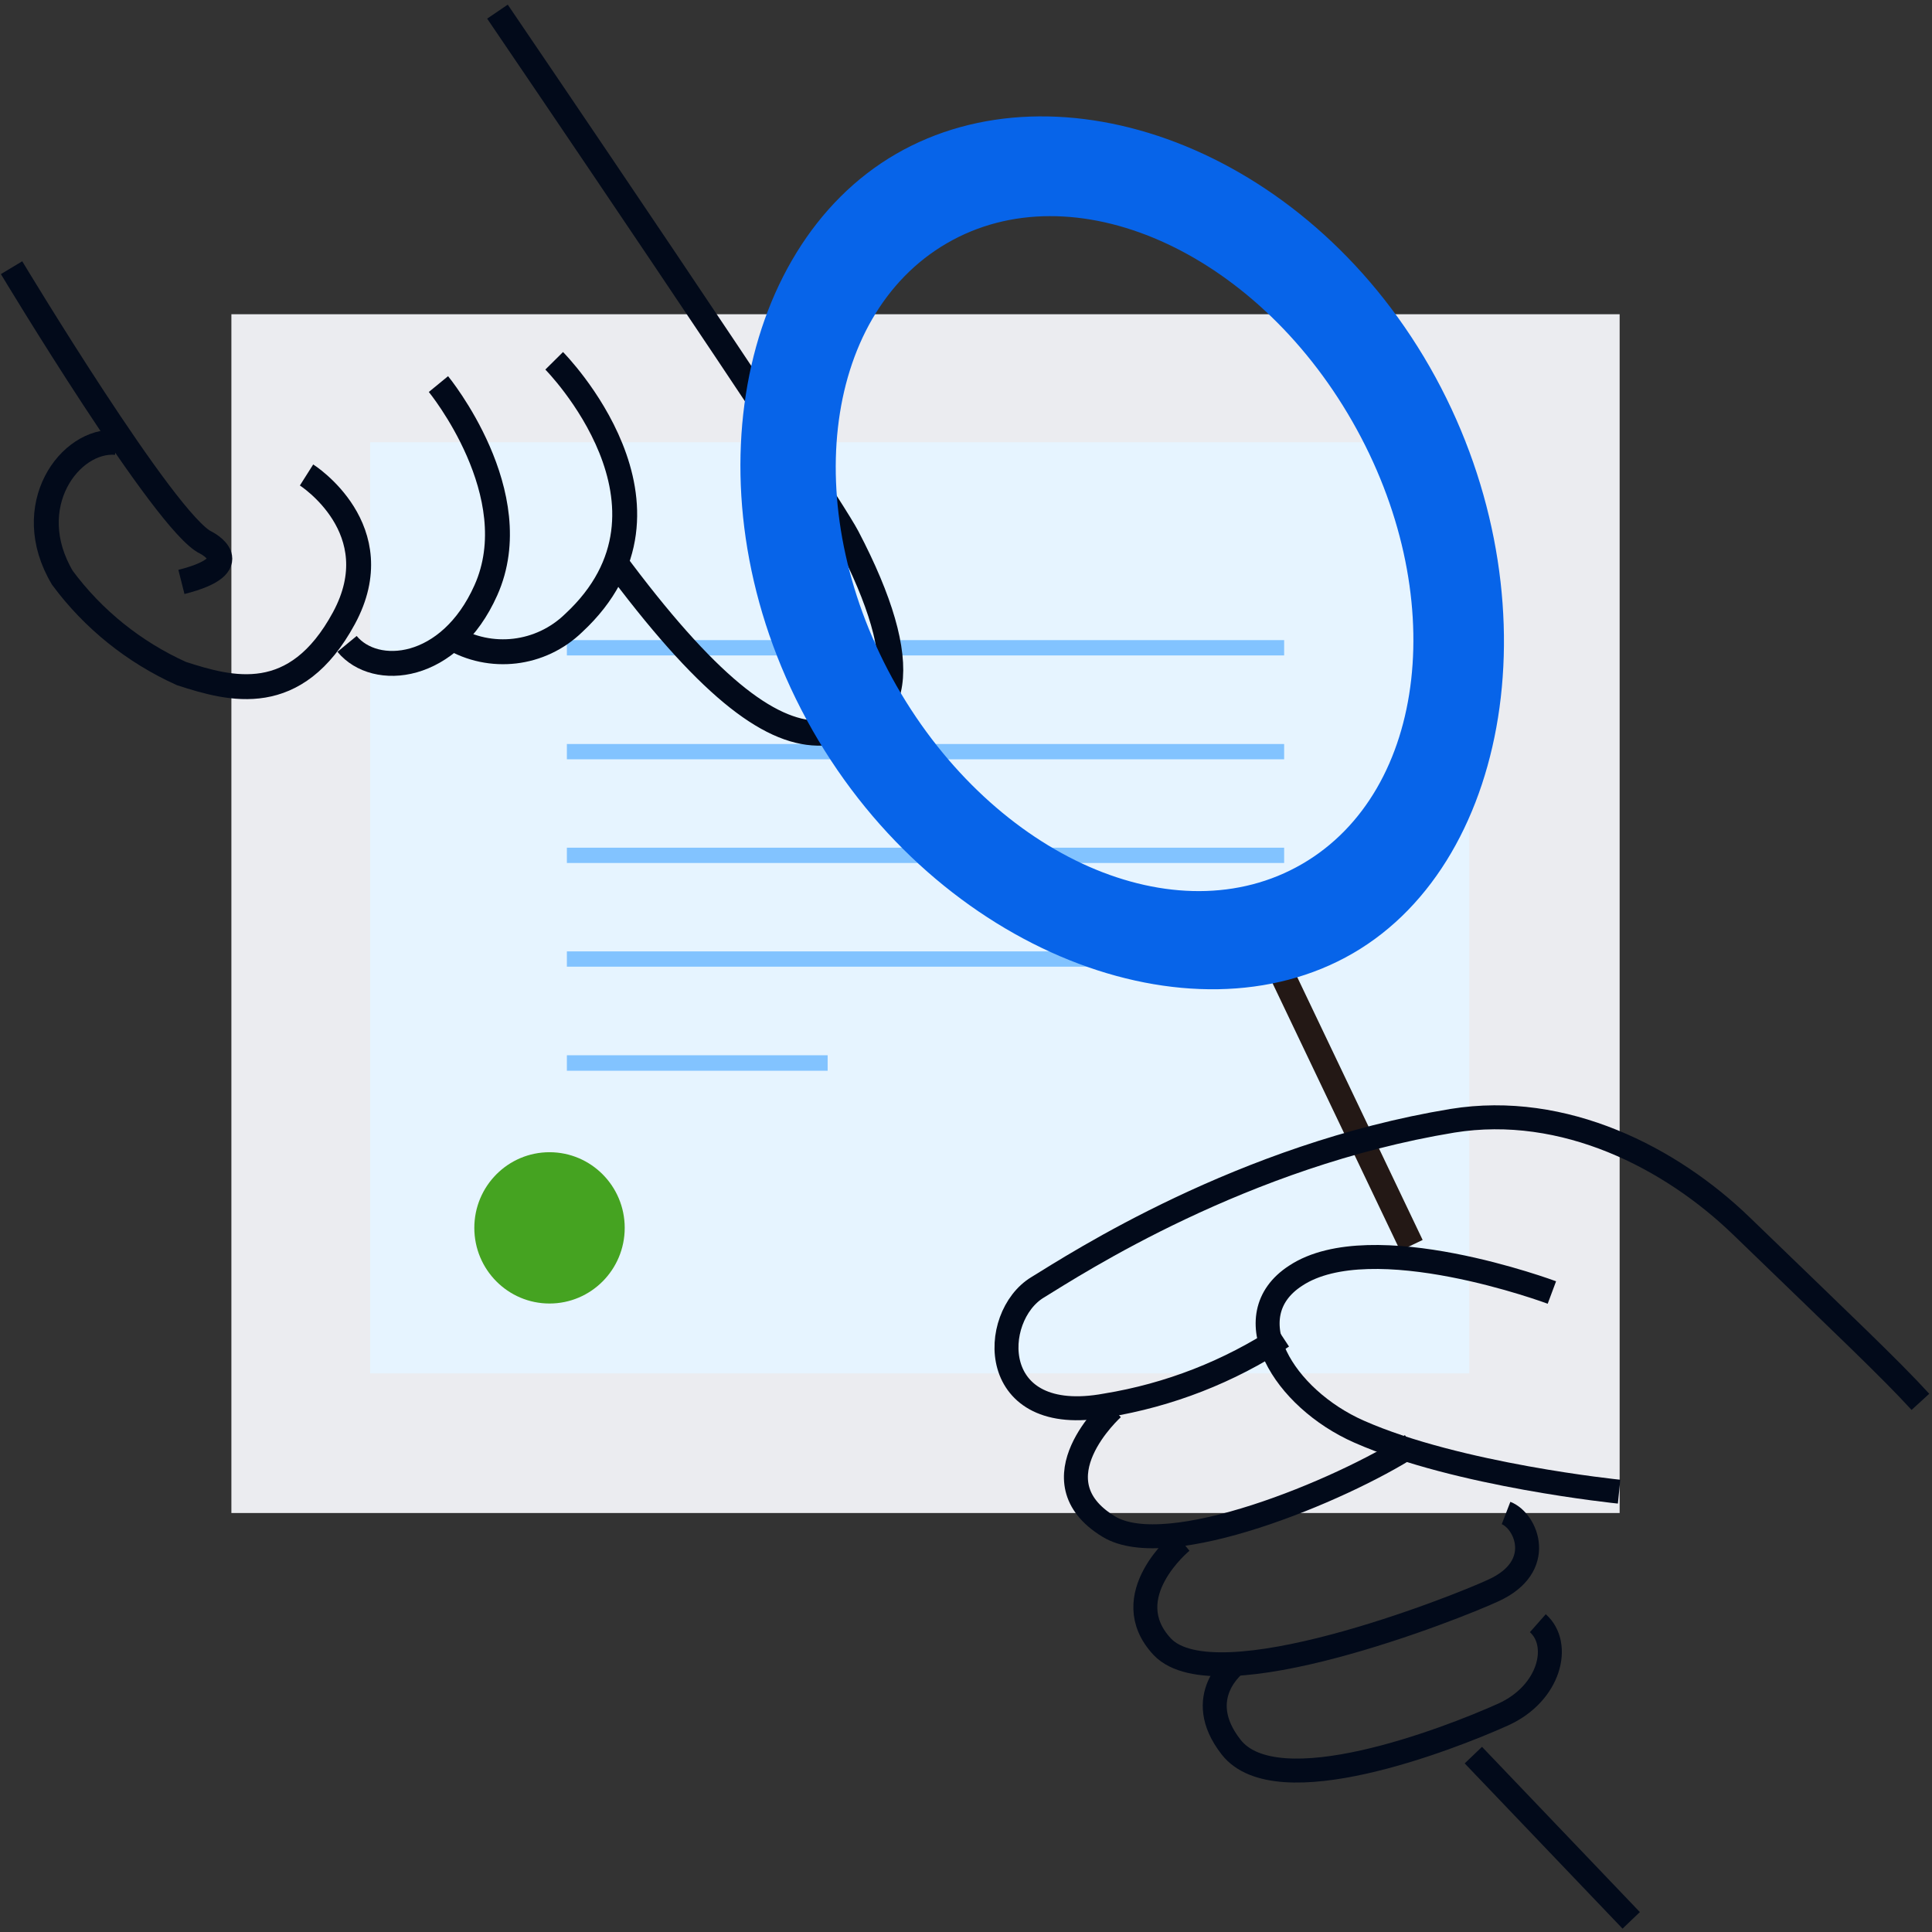
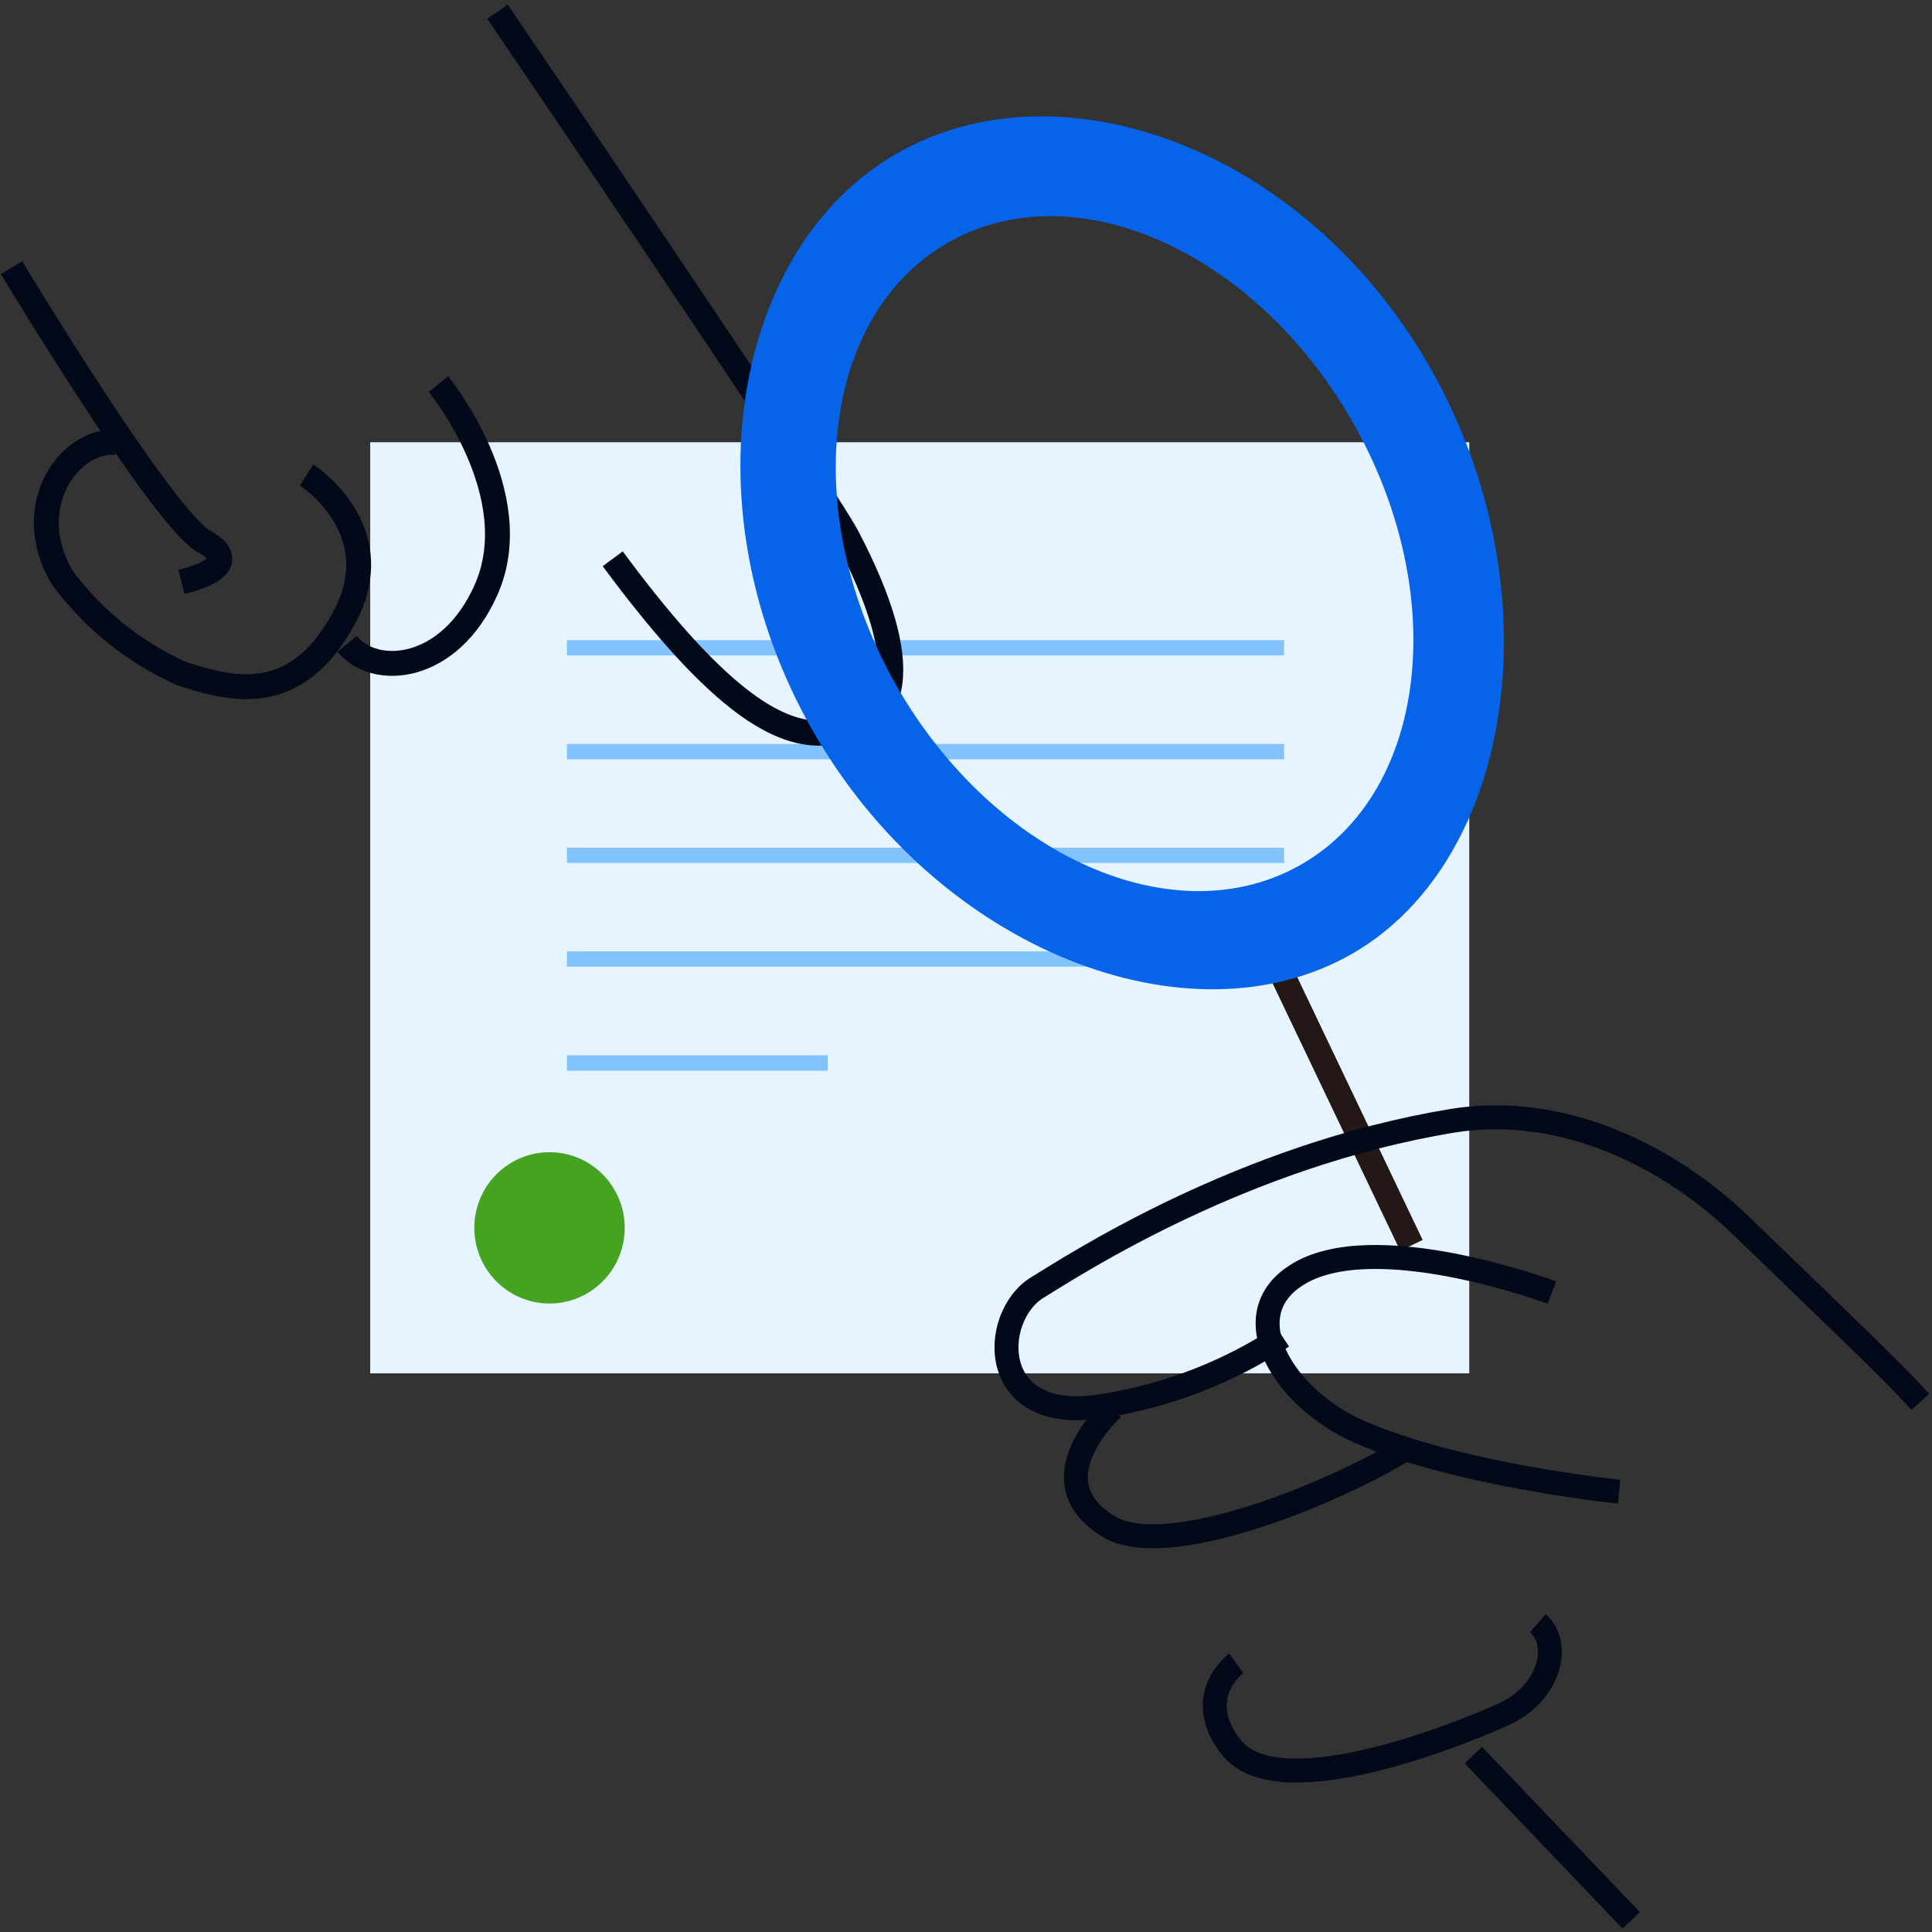
<svg xmlns="http://www.w3.org/2000/svg" width="166" height="166" viewBox="0 0 166 166" fill="none">
  <rect x="0" y="0" width="166" height="166" fill="#333333" stroke="none" />
  <g clip-path="url(#clip0_330_15134)">
-     <path d="M139.162 27H19.881V130H139.162V27Z" fill="#EBECF0" />
+     <path d="M139.162 27H19.881V130V27Z" fill="#EBECF0" />
    <path d="M126.24 38H31.809V118H126.24V38Z" fill="#E6F4FF" />
    <path d="M109.342 82L121.27 107" stroke="#231815" stroke-width="2.14" />
    <path d="M110.336 55H48.707V56.315H110.336V55ZM110.336 63.926H48.707V65.24H110.336V63.926ZM110.336 72.835H48.707V74.149H110.336V72.835ZM110.336 81.744H48.707V83.058H110.336V81.744ZM71.112 90.669H48.707V92H71.112V90.669Z" fill="#82C3FF" />
    <path d="M42.742 1C42.742 1 70.684 42.095 72.805 46.14C78.534 57.08 77.665 63.165 70.233 62.997C66.007 62.912 60.696 58.9 52.646 48.011" stroke="#020A1A" stroke-width="2.14" />
-     <path d="M47.616 31C47.616 31 60.053 43.539 49.292 53.529C46.453 56.284 42.153 56.791 38.766 54.77" stroke="#020A1A" stroke-width="2.14" />
    <path d="M29.82 55.324C32.248 58.269 38.633 57.687 41.745 50.719C45.442 42.467 37.672 33 37.672 33" stroke="#020A1A" stroke-width="2.14" />
    <path d="M26.339 40.81C26.339 40.81 33.693 45.467 29.548 53.118C25.403 60.769 19.854 59.255 15.591 57.873C11.521 56.039 7.999 53.206 5.362 49.646C1.701 43.492 6.014 37.684 9.975 38.013" stroke="#020A1A" stroke-width="2.14" />
    <path d="M0.994 23C0.994 23 14.246 45.039 17.693 46.624C17.693 46.624 21.469 48.515 15.588 50" stroke="#020A1A" stroke-width="2.14" />
    <path d="M165.005 120.449C162.361 117.559 158.554 113.976 149.625 105.34C143.577 99.492 134.413 94.743 124.794 96.298C106.735 99.273 92.432 108.602 89.147 110.613C85.019 113.114 84.767 122.646 95.026 120.753C100.438 119.871 105.604 117.855 110.188 114.838" stroke="#020A1A" stroke-width="2.059" />
    <path d="M95.615 121C95.615 121 88.727 127.177 95.253 131.158C100.315 134.263 115.226 128.069 121.27 124.174" stroke="#020A1A" stroke-width="2.059" />
-     <path d="M101.549 132.446C101.549 132.446 95.79 137.138 99.869 141.497C104.453 146.306 125.054 138.169 128.31 136.655C132.844 134.592 131.132 130.666 129.402 130" stroke="#020A1A" stroke-width="2.059" />
    <path d="M106.217 142.916C106.217 142.916 102.373 145.762 105.78 150.115C109.708 155.138 124.412 149.446 129.145 147.319C133.19 145.494 134.18 141.275 132.132 139.467M139.114 128.165C139.114 128.165 125.25 126.759 116.773 123.008C110.311 120.162 105.98 113.079 111.318 109.614C117.864 105.277 133.34 111.054 133.34 111.054M126.593 150.802L140.156 165" stroke="#020A1A" stroke-width="2.059" />
    <path d="M122.843 31.523C111.993 12.576 90.932 5.15 76.975 13.236C63.019 21.322 58.954 43.686 69.804 62.734C80.653 81.782 102.336 89.987 116.259 81.901C130.182 73.815 133.692 50.486 122.843 31.523ZM77.042 58.945C68.645 44.211 70.543 27.176 81.359 20.899C92.175 14.623 107.761 21.475 116.192 36.209C124.623 50.943 122.691 67.962 111.876 74.237C101.06 80.514 85.474 73.662 77.042 58.945Z" fill="#0764E9" />
    <path d="M47.215 112C50.783 112 53.676 109.09 53.676 105.5C53.676 101.91 50.783 99 47.215 99C43.647 99 40.754 101.91 40.754 105.5C40.754 109.09 43.647 112 47.215 112Z" fill="#45A321" />
  </g>
  <defs>
    <clipPath id="clip0_330_15134">
      <rect width="166" height="166" fill="white" />
    </clipPath>
  </defs>
</svg>